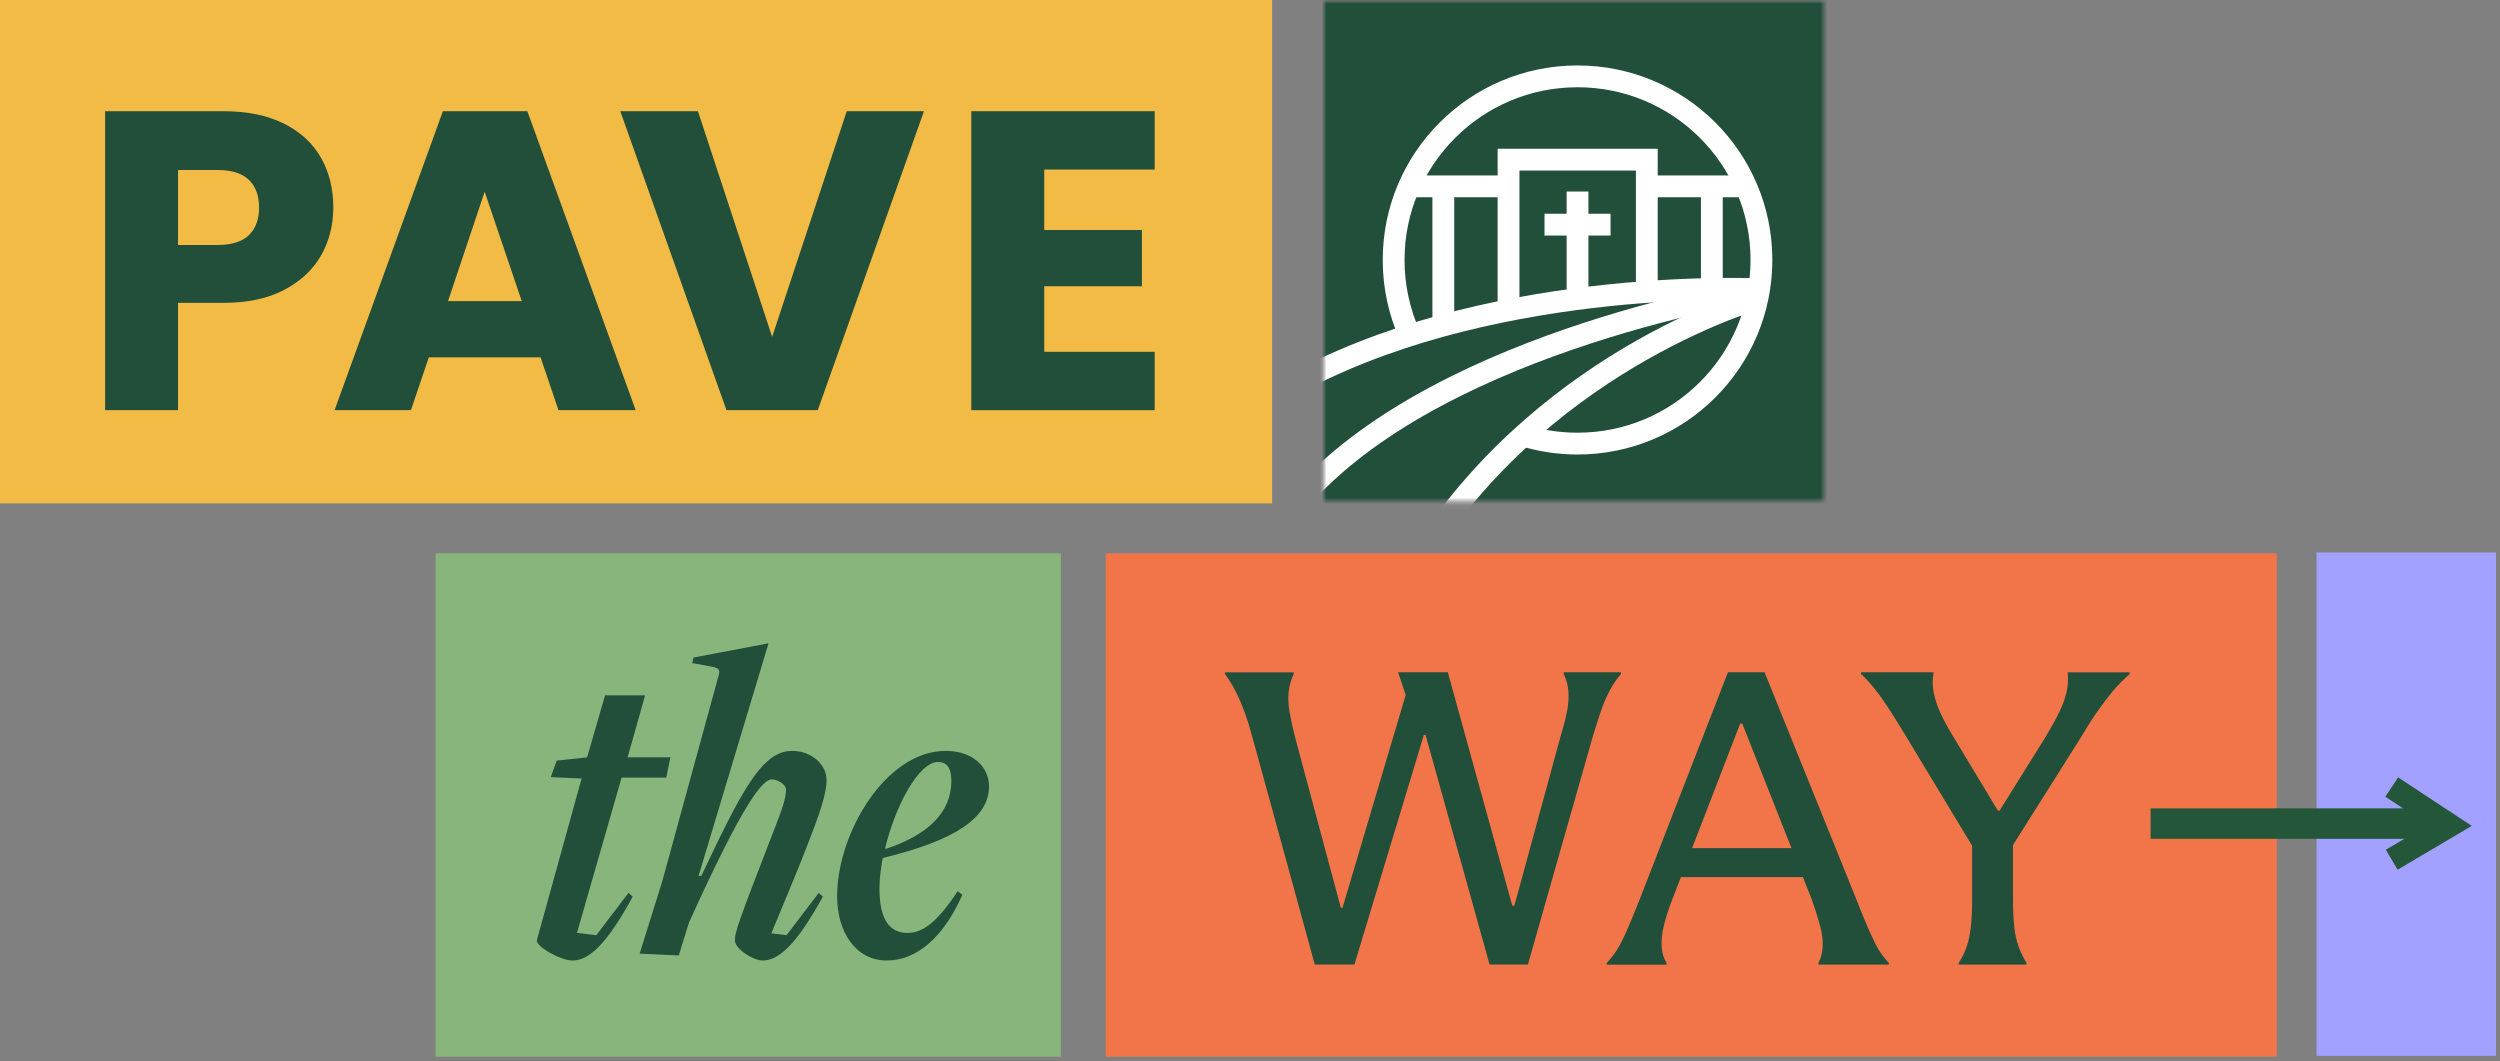
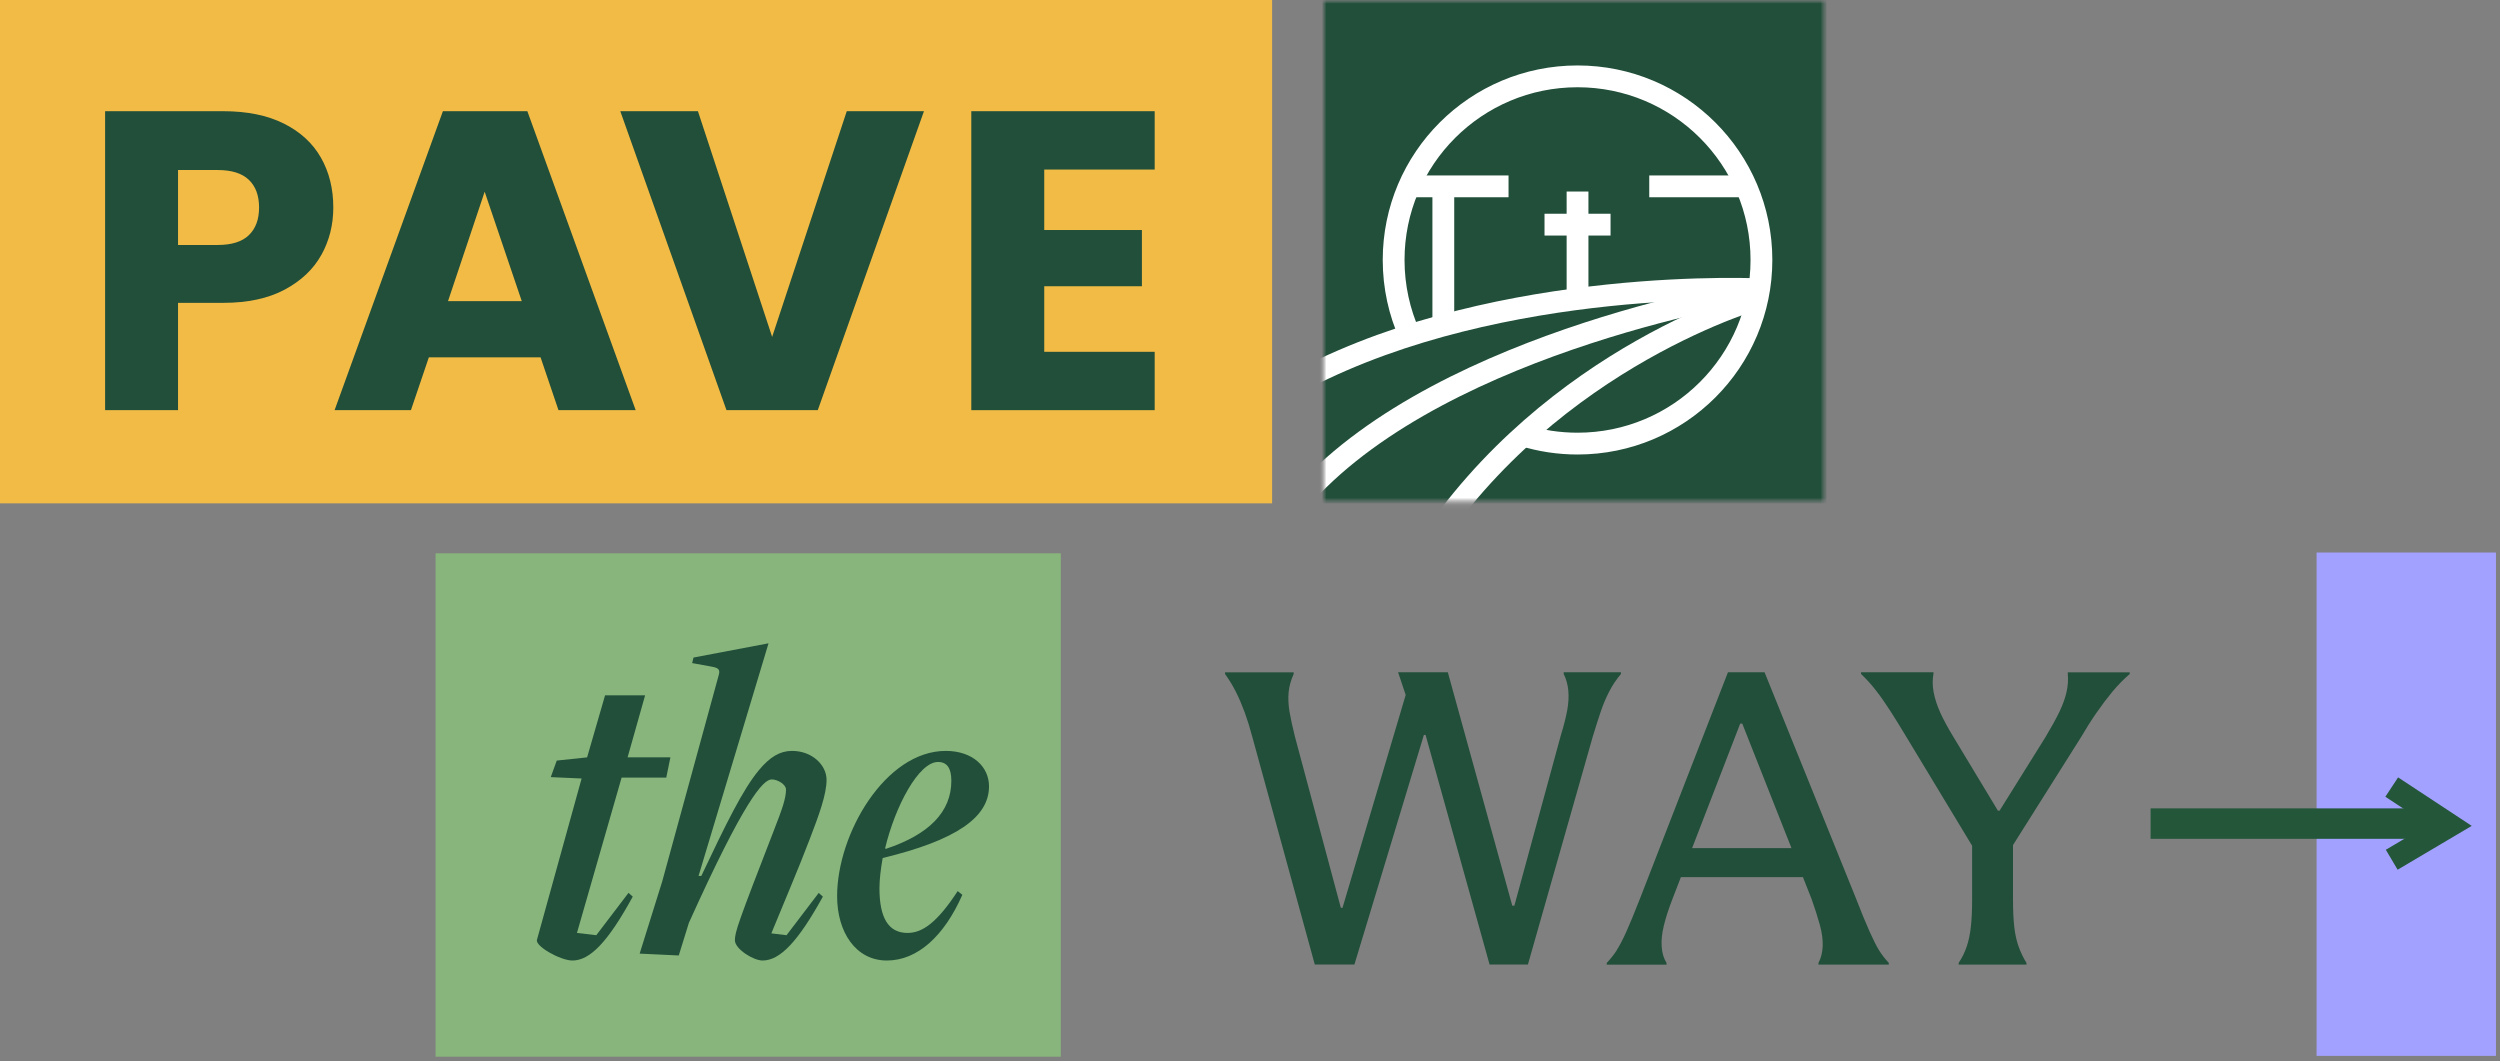
<svg xmlns="http://www.w3.org/2000/svg" width="344" height="146" viewBox="0 0 344 146" fill="none">
  <rect x="0" y="0" width="344" height="146" fill="#808080" stroke="none" />
  <path d="M175.042 0H0V69.262H175.042V0Z" fill="#F2BB45" />
  <path d="M145.968 76.137H59.937V145.399H145.968V76.137Z" fill="#88B57B" />
-   <path d="M313.292 76.137H152.153V145.399H313.292V76.137Z" fill="#F27549" />
+   <path d="M313.292 76.137H152.153H313.292V76.137Z" fill="#F27549" />
  <path d="M86.496 122.869L87.065 123.377C83.644 129.64 81.174 132.167 78.764 132.167C77.118 132.167 73.636 130.208 73.885 129.32L80.03 107.121L75.786 106.933L76.609 104.655L80.787 104.213L83.257 95.677H88.767L86.357 104.213H92.248L91.679 106.994H85.534L79.389 128.371L82.047 128.685L86.479 122.864L86.496 122.869Z" fill="#214F3A" />
  <path d="M112.657 122.869L113.226 123.377C109.806 129.573 107.335 132.167 104.926 132.167C103.661 132.167 101.124 130.583 101.124 129.386C101.124 128.249 101.505 127.107 106.507 114.206C107.645 111.298 108.153 109.841 108.153 108.638C108.153 107.943 107.015 107.248 106.192 107.248C104.987 107.248 102.389 110.156 94.791 126.98L93.398 131.472L88.016 131.218L91.122 121.285L98.847 93.077C99.101 92.255 99.035 91.941 98.024 91.748L95.239 91.24L95.427 90.478L105.749 88.519L96.123 120.524H96.504C99.859 113.439 102.207 108.633 104.423 105.978C105.943 104.147 107.335 103.324 108.982 103.324C111.767 103.324 113.735 105.283 113.735 107.308C113.735 109.333 112.657 112.241 111.392 115.53C109.806 119.702 107.783 124.387 106.136 128.431L108.225 128.685L112.657 122.864V122.869Z" fill="#214F3A" />
  <path d="M132.419 123.123C129.949 128.751 126.274 132.167 122.03 132.167C117.786 132.167 115.188 128.31 115.188 123.311C115.188 114.708 121.842 103.324 130.137 103.324C133.873 103.324 136.089 105.537 136.089 108.197C136.089 112.435 131.657 115.597 121.455 118.063C121.201 119.52 121.013 120.971 121.013 122.235C121.013 126.346 122.279 128.371 124.876 128.371C126.904 128.371 128.932 126.98 131.778 122.615L132.414 123.123H132.419ZM121.908 116.799C127.799 114.841 130.905 111.739 130.905 107.441C130.905 105.736 130.336 104.847 129.07 104.847C126.412 104.847 123.179 110.917 121.787 116.739L121.914 116.799H121.908Z" fill="#214F3A" />
  <path d="M44.215 35.078C43.121 37.053 41.435 38.642 39.169 39.856C36.898 41.065 34.085 41.672 30.72 41.672H24.497V56.438H14.462V15.301H30.72C34.008 15.301 36.782 15.87 39.053 17.001C41.319 18.132 43.021 19.694 44.16 21.691C45.293 23.683 45.862 25.968 45.862 28.544C45.862 30.928 45.315 33.108 44.221 35.078H44.215ZM34.24 32.357C35.18 31.458 35.649 30.189 35.649 28.55C35.649 26.911 35.18 25.642 34.24 24.743C33.301 23.843 31.875 23.396 29.957 23.396H24.497V33.709H29.957C31.875 33.709 33.301 33.262 34.24 32.363V32.357Z" fill="#214F3A" />
  <path d="M74.383 49.171H59.009L56.544 56.438H46.039L60.943 15.301H72.564L87.469 56.438H76.847L74.383 49.171ZM71.796 41.44L66.69 26.381L61.645 41.44H71.796Z" fill="#214F3A" />
  <path d="M127.136 15.301L112.525 56.438H99.964L85.353 15.301H96.035L106.247 46.357L116.515 15.301H127.136Z" fill="#214F3A" />
  <path d="M143.687 23.33V31.651H157.127V39.387H143.687V48.409H158.884V56.438H133.651V15.301H158.884V23.33H143.687Z" fill="#214F3A" />
  <path d="M343.442 76.027H318.762V145.289H343.442V76.027Z" fill="#A3A1FF" />
  <path d="M171.263 98.005C170.893 97.001 170.501 96.074 170.075 95.229C169.65 94.379 169.147 93.552 168.566 92.741V92.509H178.011V92.741C177.624 93.591 177.392 94.429 177.314 95.257C177.237 96.085 177.276 96.962 177.43 97.889C177.585 98.816 177.834 99.975 178.182 101.36L184.498 124.911H184.731L193.423 95.627L192.379 92.503H199.22L208.09 124.624H208.377L214.754 101.244C215.18 99.853 215.478 98.678 215.655 97.712C215.826 96.747 215.876 95.853 215.799 95.02C215.721 94.192 215.511 93.43 215.163 92.735V92.503H223.044V92.735C222.425 93.469 221.894 94.258 221.452 95.108C221.01 95.958 220.623 96.863 220.292 97.828C219.966 98.794 219.584 99.969 219.164 101.36L210.239 132.724H204.967L196.159 101.128H195.927L186.366 132.724H180.917L172.341 101.476C171.993 100.162 171.633 99.009 171.269 98.005H171.263Z" fill="#214F3A" />
  <path d="M222.463 130.732C222.85 130.136 223.275 129.324 223.739 128.304C224.204 127.283 224.823 125.787 225.596 123.817L237.765 92.508H242.805L255.322 123.47C256.057 125.362 256.681 126.897 257.206 128.072C257.731 129.247 258.173 130.136 258.538 130.732C258.903 131.327 259.361 131.918 259.897 132.497V132.729H250.221V132.497C250.569 131.841 250.763 131.079 250.801 130.213C250.84 129.346 250.713 128.381 250.425 127.321C250.138 126.262 249.757 125.076 249.298 123.762L239.738 99.571H239.45L230.061 123.878C229.559 125.191 229.183 126.367 228.934 127.41C228.68 128.453 228.586 129.407 228.647 130.274C228.708 131.14 228.929 131.885 229.315 132.503V132.735H221.087V132.503C221.628 131.923 222.093 131.338 222.48 130.737L222.463 130.732ZM229.769 116.699H249.127V120.694H229.769V116.699Z" fill="#214F3A" />
  <path d="M271.38 113.168L272.889 118.896L262.223 101.244C261.527 100.085 260.842 98.976 260.168 97.917C259.493 96.857 258.825 95.903 258.167 95.053C257.509 94.203 256.813 93.43 256.078 92.735V92.503H266.047V92.68C265.893 93.53 265.904 94.396 266.075 95.284C266.246 96.173 266.55 97.089 266.97 98.032C267.396 98.976 267.993 100.085 268.766 101.36L274.911 111.546H275.143L281.46 101.421C282.272 100.069 282.908 98.915 283.372 97.95C283.836 96.984 284.162 96.079 284.356 95.229C284.549 94.379 284.604 93.552 284.527 92.741V92.509H293.048V92.741C292.197 93.475 291.407 94.286 290.672 95.169C289.937 96.057 289.202 97.028 288.467 98.093C287.732 99.153 287.019 100.284 286.323 101.476L275.193 119.128L276.989 112.937V123.757C276.989 125.225 277.044 126.478 277.161 127.521C277.277 128.564 277.481 129.48 277.768 130.269C278.056 131.058 278.415 131.803 278.841 132.498V132.73H269.512V132.498C269.976 131.803 270.341 131.063 270.612 130.269C270.883 129.48 271.076 128.564 271.192 127.521C271.308 126.478 271.364 125.225 271.364 123.757V113.168H271.38Z" fill="#214F3A" />
  <path d="M336.038 113.328H295.923" stroke="#24573A" stroke-width="4.19" stroke-miterlimit="10" />
  <path d="M329.101 108.3L337.101 113.568L329.101 118.3" stroke="#24573A" stroke-width="3.19" stroke-miterlimit="10" />
  <mask id="mask0_231_300" style="mask-type:luminance" maskUnits="userSpaceOnUse" x="181" y="0" width="71" height="70">
    <path d="M251.321 0H181.956V69.262H251.321V0Z" fill="white" />
  </mask>
  <g mask="url(#mask0_231_300)">
    <mask id="mask1_231_300" style="mask-type:luminance" maskUnits="userSpaceOnUse" x="181" y="0" width="71" height="70">
      <path d="M251.321 0H181.956V69.262H251.321V0Z" fill="white" />
    </mask>
    <g mask="url(#mask1_231_300)">
      <path d="M251.32 -0H181.955V69.262H251.32V-0Z" fill="#214F3A" />
      <path d="M217.069 26.354V41.622" stroke="white" stroke-width="3" stroke-miterlimit="10" />
      <path d="M221.611 30.911H212.526" stroke="white" stroke-width="3" stroke-miterlimit="10" />
      <path d="M196.009 75.806C213.621 48.762 242.589 40.833 242.589 40.833" stroke="white" stroke-width="3" stroke-miterlimit="10" />
      <path d="M242.589 39.824C242.589 39.824 199.086 46.495 179.513 67.999" stroke="white" stroke-width="3" stroke-miterlimit="10" />
      <path d="M242.589 39.823C242.589 39.823 206.818 37.925 179.513 52.056" stroke="white" stroke-width="3" stroke-miterlimit="10" />
      <path d="M193.985 46.141C192.559 42.979 191.764 39.464 191.764 35.773C191.764 21.818 203.092 10.506 217.068 10.506C231.044 10.506 242.373 21.818 242.373 35.773C242.373 49.728 231.044 61.04 217.068 61.04C214.471 61.04 211.962 60.648 209.602 59.92" stroke="white" stroke-width="3" stroke-miterlimit="10" />
-       <path d="M207.575 43.172V21.967H226.602V39.735" stroke="white" stroke-width="3" stroke-miterlimit="10" />
-       <path d="M235.548 25.642V40.828" stroke="white" stroke-width="3" stroke-miterlimit="10" />
      <path d="M198.601 25.642V45.005" stroke="white" stroke-width="3" stroke-miterlimit="10" />
      <path d="M193.881 25.642H207.575" stroke="white" stroke-width="3" stroke-miterlimit="10" />
      <path d="M226.938 25.642H240.257" stroke="white" stroke-width="3" stroke-miterlimit="10" />
    </g>
  </g>
</svg>